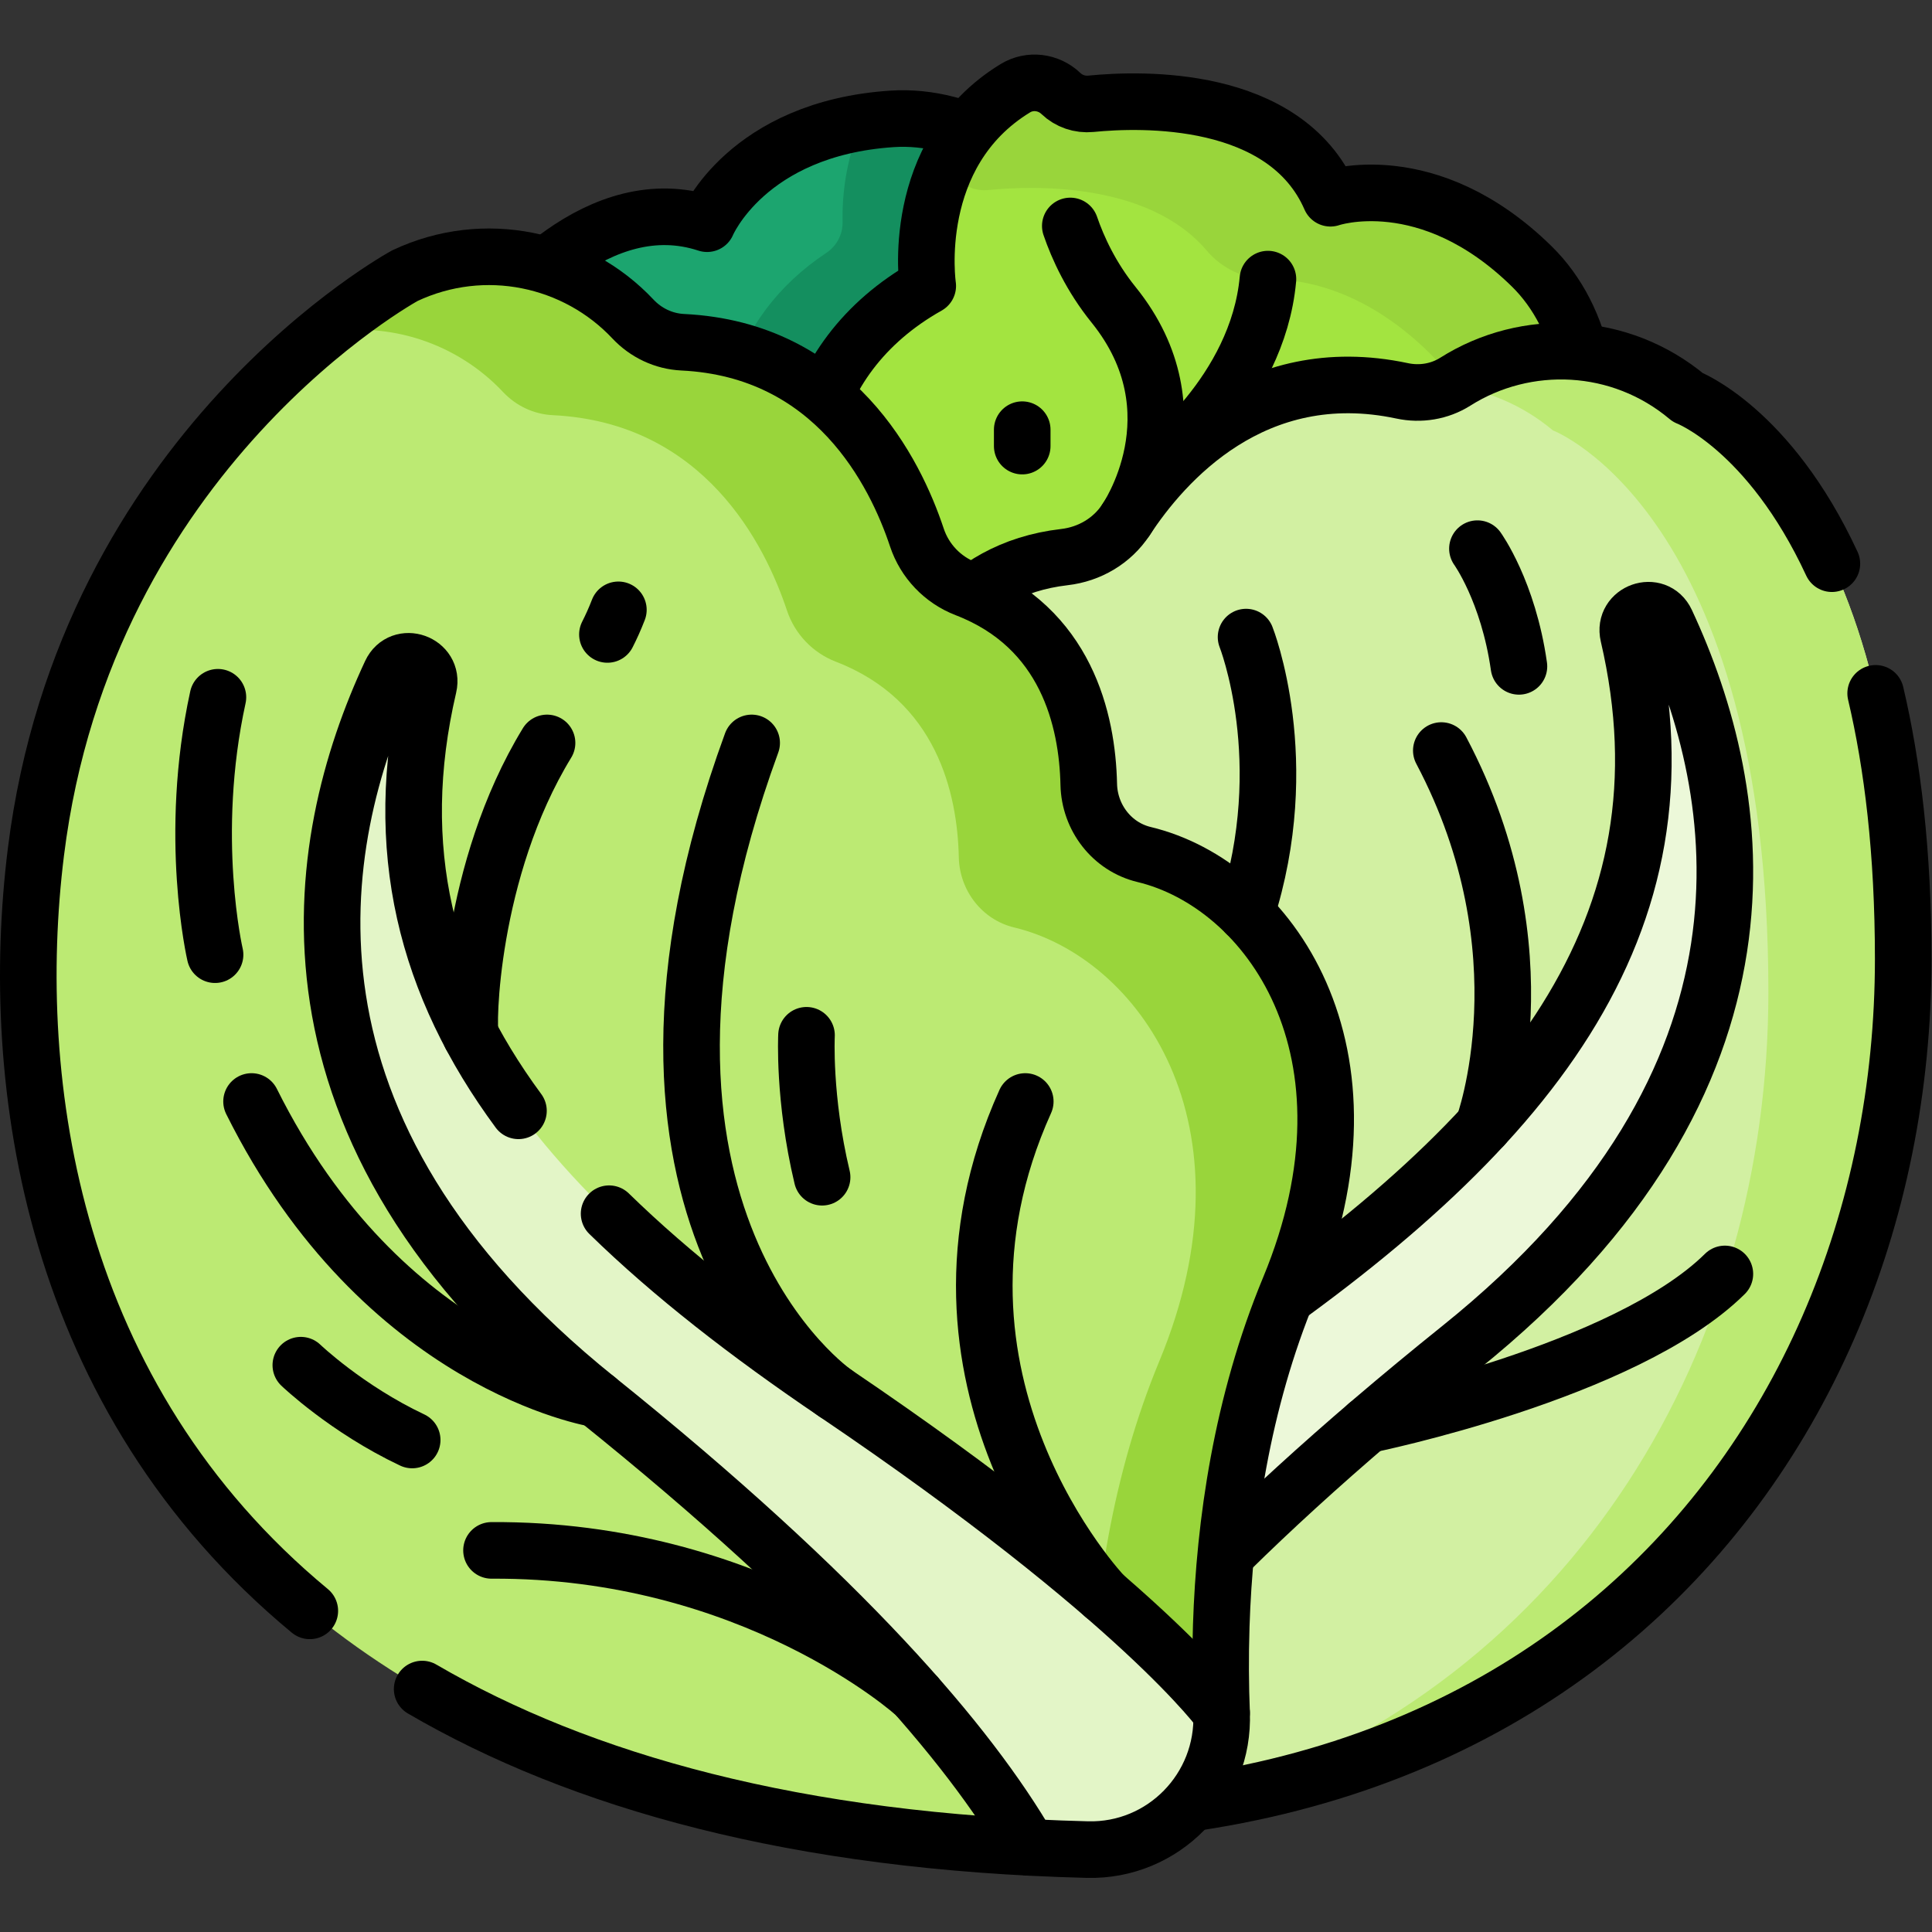
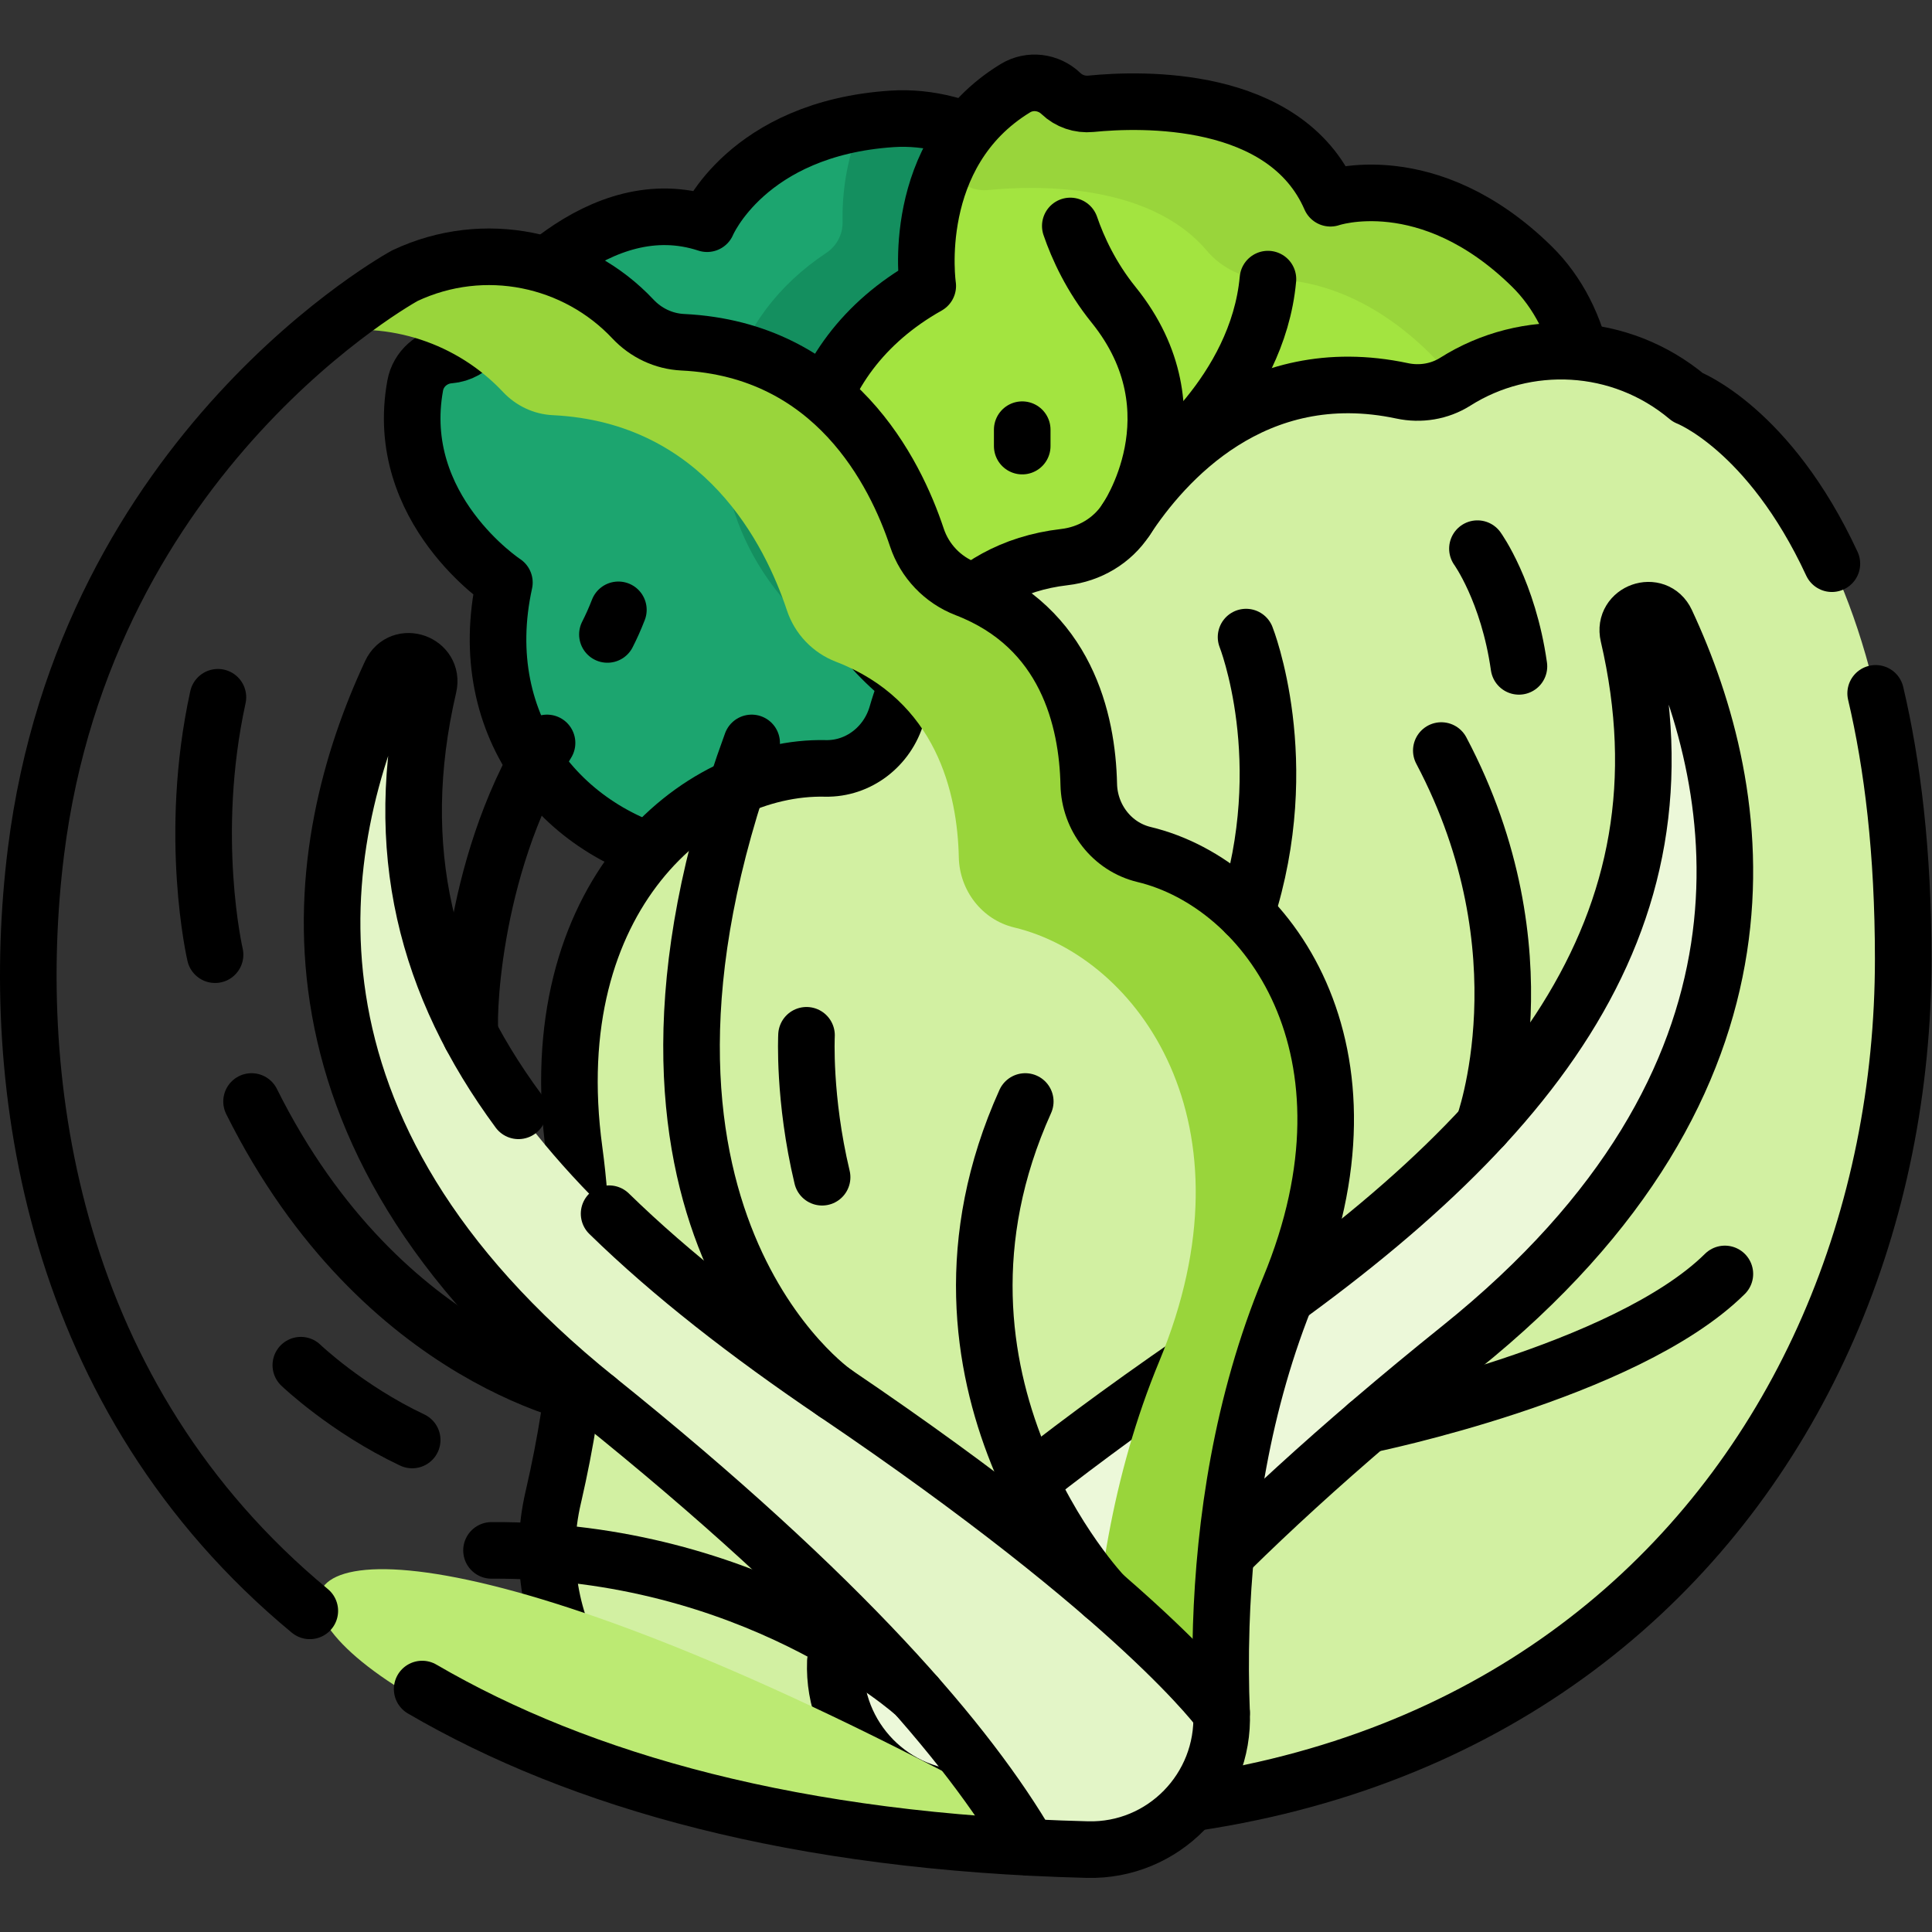
<svg xmlns="http://www.w3.org/2000/svg" version="1.1" id="svg4353" xml:space="preserve" width="682.667" height="682.667" viewBox="0 0 682.667 682.667">
  <rect x="0" y="0" width="682.667" height="682.667" fill="#333333" stroke="none" />
  <defs id="defs4357">
    <clipPath clipPathUnits="userSpaceOnUse" id="clipPath4367">
      <path d="M 0,512 H 512 V 0 H 0 Z" id="path4365" />
    </clipPath>
  </defs>
  <g id="g4359" transform="matrix(1.333,0,0,-1.333,0,682.667)">
    <g id="g4361">
      <g id="g4363" clip-path="url(#clipPath4367)">
        <g id="g4369" transform="translate(133.703,357.709)">
          <path d="m 0,0 c 0,0 -29.643,19.452 -23.639,52.229 0.811,4.428 4.581,7.714 9.068,8.066 2.938,0.231 5.617,1.746 7.351,4.129 7.8,10.719 32.326,40.104 60.949,30.698 0,0 10.522,25.233 49.024,27.787 38.503,2.553 85.664,-47.097 47.182,-129.746 C 98.32,-117.691 -16.949,-77.177 0,0" style="fill:#1ca56f;fill-opacity:1;fill-rule:nonzero;stroke:none" id="path4371" />
        </g>
        <g id="g4373" transform="translate(283.638,350.875)">
          <path d="m 0,0 c -4.544,-9.77 -9.589,-18.358 -14.995,-25.856 -76.838,4.765 -101.592,85.566 -49.61,120.071 2.743,1.822 4.384,4.895 4.314,8.188 -0.12,6.006 0.551,16.286 5.226,26.447 2.492,0.41 5.115,0.711 7.888,0.891 C -8.679,132.293 38.479,82.643 0,0" style="fill:#148f5f;fill-opacity:1;fill-rule:nonzero;stroke:none" id="path4375" />
        </g>
        <g id="g4377" transform="translate(133.703,357.709)">
          <path d="m 0,0 c 0,0 -29.643,19.452 -23.639,52.229 0.811,4.428 4.581,7.714 9.068,8.066 2.938,0.231 5.617,1.746 7.351,4.129 7.8,10.719 32.326,40.104 60.949,30.698 0,0 10.522,25.233 49.024,27.787 38.503,2.553 85.664,-47.097 47.182,-129.746 C 98.32,-117.691 -16.949,-77.177 0,0 Z" style="fill:none;stroke:#000000;stroke-width:15;stroke-linecap:round;stroke-linejoin:round;stroke-miterlimit:10;stroke-dasharray:none;stroke-opacity:1" id="path4379" />
        </g>
        <g id="g4381" transform="translate(245.924,436.336)">
          <path d="m 0,0 c 0,0 -5.223,35.068 23.231,52.412 3.844,2.343 8.805,1.718 12.056,-1.396 2.128,-2.038 5.042,-3.029 7.974,-2.736 13.191,1.318 51.446,2.582 63.485,-25.037 0,0 25.833,8.95 53.373,-18.078 27.54,-27.028 21.895,-95.273 -65.394,-121.588 C -22.351,-151.718 -68.868,-38.739 0,0" style="fill:#a3e440;fill-opacity:1;fill-rule:nonzero;stroke:none" id="path4383" />
        </g>
        <g id="g4385" transform="translate(376.071,335.189)">
          <path d="m 0,0 c 24.655,29.83 20.931,65.616 2.763,83.454 -16.647,16.327 -32.653,19.52 -42.733,19.5 -6.226,-0.02 -12.162,2.763 -16.187,7.517 -15.555,18.389 -46.466,17.248 -57.988,16.087 -0.33,-0.031 -0.661,-0.051 -0.991,-0.051 -2.572,0 -5.065,1.001 -6.937,2.793 -1.111,1.061 -2.412,1.832 -3.803,2.283 3.393,7.988 9.199,16.026 18.959,21.972 3.843,2.352 8.808,1.721 12.062,-1.392 1.872,-1.802 4.364,-2.783 6.937,-2.783 0.34,0 0.69,0.011 1.031,0.051 13.193,1.311 51.451,2.582 63.484,-25.035 0,0 25.836,8.948 53.373,-18.079 C 53.164,83.544 52.823,31.562 0,0" style="fill:#99d53b;fill-opacity:1;fill-rule:nonzero;stroke:none" id="path4387" />
        </g>
        <g id="g4389" transform="translate(245.924,436.336)">
          <path d="m 0,0 c 0,0 -5.223,35.068 23.231,52.412 3.844,2.343 8.805,1.718 12.056,-1.396 2.128,-2.038 5.042,-3.029 7.974,-2.736 13.191,1.318 51.446,2.582 63.485,-25.037 0,0 25.833,8.95 53.373,-18.078 27.54,-27.028 21.895,-95.273 -65.394,-121.588 C -22.351,-151.718 -68.868,-38.739 0,0 Z" style="fill:none;stroke:#000000;stroke-width:15;stroke-linecap:round;stroke-linejoin:round;stroke-miterlimit:10;stroke-dasharray:none;stroke-opacity:1" id="path4391" />
        </g>
        <g id="g4393" transform="translate(192.804,40.632)">
          <path d="m 0,0 c -33.431,7.432 -53.907,41.215 -46.157,74.574 0.06,0.262 0.121,0.524 0.181,0.787 6.038,26.295 9.851,58.419 5.399,91.118 -9.183,67.469 32.608,102.095 66.546,101.331 8.814,-0.198 16.507,5.836 18.953,14.305 4.699,16.269 16.241,38.452 44.415,41.705 6.653,0.768 12.674,4.298 16.34,9.902 9.986,15.263 33.856,42.546 73.21,34.166 4.825,-1.027 9.9,-0.21 14.069,2.427 18.741,11.856 43.731,10.866 61.628,-4.151 0,0 57.11,-21.761 57.11,-148.91 C 311.694,81.328 204.949,-45.557 0,0" style="fill:#d2f0a2;fill-opacity:1;fill-rule:nonzero;stroke:none" id="path4395" />
        </g>
        <g id="g4397" transform="translate(504.5,257.881)">
-           <path d="m 0,0 c 0,-103.935 -62.423,-202.594 -183.455,-222.884 97.559,32.042 147.709,120.962 147.709,214.135 0,127.148 -57.117,148.91 -57.117,148.91 -8.169,6.857 -17.818,10.781 -27.668,11.912 0.611,0.29 1.211,0.621 1.792,0.991 18.739,11.862 43.734,10.871 61.632,-4.144 C -57.107,148.92 0,127.158 0,0" style="fill:#bcea73;fill-opacity:1;fill-rule:nonzero;stroke:none" id="path4399" />
-         </g>
+           </g>
        <g id="g4401" transform="translate(256.979,35.394)">
          <path d="m 0,0 c 5.275,0.13 10.46,0.33 15.556,0.59 15.925,27.378 48.849,66.097 114.535,118.86 88.999,71.472 75.756,147.128 54.595,192.454 -2.723,5.815 -11.472,2.712 -10.02,-3.544 C 192.654,231.103 148.249,176.067 66.867,120.992 -14.465,65.956 -35.546,36.246 -35.546,36.246 -36.347,16.166 -20.09,-0.5 0,0" style="fill:#ecf8d9;fill-opacity:1;fill-rule:nonzero;stroke:none" id="path4403" />
        </g>
        <g id="g4405" transform="translate(256.979,35.394)">
          <path d="m 0,0 c 5.275,0.13 10.46,0.33 15.556,0.59 15.925,27.378 48.849,66.097 114.535,118.86 88.999,71.472 75.756,147.128 54.595,192.454 -2.723,5.815 -11.472,2.712 -10.02,-3.544 C 192.654,231.103 148.249,176.067 66.867,120.992 -14.465,65.956 -35.546,36.246 -35.546,36.246 -36.347,16.166 -20.09,-0.5 0,0 Z" style="fill:none;stroke:#000000;stroke-width:15;stroke-linecap:round;stroke-linejoin:round;stroke-miterlimit:10;stroke-dasharray:none;stroke-opacity:1" id="path4407" />
        </g>
        <g id="g4409" transform="translate(485.588,362.707)">
          <path d="m 0,0 c -16.628,35.857 -38.2,44.09 -38.2,44.09 -17.897,15.017 -42.887,16.007 -61.628,4.151 -4.169,-2.637 -9.244,-3.454 -14.069,-2.427 -39.354,8.38 -63.225,-18.903 -73.209,-34.166 -3.667,-5.604 -9.688,-9.134 -16.341,-9.902 -28.174,-3.253 -39.717,-25.436 -44.415,-41.704 -2.447,-8.471 -10.139,-14.504 -18.953,-14.306 -33.938,0.764 -75.729,-33.862 -66.546,-101.331 4.451,-32.699 0.639,-64.823 -5.399,-91.118 -0.06,-0.263 -0.121,-0.525 -0.181,-0.787 -7.75,-33.359 12.726,-67.143 46.157,-74.574 204.949,-45.557 311.694,81.328 311.694,217.254 0,28.454 -2.865,51.616 -7.305,70.452" style="fill:none;stroke:#000000;stroke-width:15;stroke-linecap:round;stroke-linejoin:round;stroke-miterlimit:10;stroke-dasharray:none;stroke-opacity:1" id="path4411" />
        </g>
        <g id="g4413" transform="translate(288.275,21.844)">
-           <path d="m 0,0 c 20.085,-0.5 36.341,16.169 35.539,36.244 -0.284,7.099 -0.357,14.859 -0.09,23.091 0.873,26.965 5.386,58.998 18.035,89.478 26.099,62.891 -5.471,107.036 -38.48,114.959 -8.542,2.05 -14.479,9.8 -14.673,18.582 -0.375,16.992 -5.885,41.564 -32.583,51.855 -6.139,2.366 -10.904,7.355 -12.979,13.599 -5.748,17.296 -21.858,49.809 -62.071,51.755 -5.037,0.244 -9.736,2.476 -13.189,6.15 -15.11,16.081 -39.404,21.411 -60.448,11.502 0,0 -84.561,-45.962 -97.822,-152.83 C -291.209,164.07 -251.574,6.263 0,0" style="fill:#bcea73;fill-opacity:1;fill-rule:nonzero;stroke:none" id="path4415" />
+           <path d="m 0,0 C -291.209,164.07 -251.574,6.263 0,0" style="fill:#bcea73;fill-opacity:1;fill-rule:nonzero;stroke:none" id="path4415" />
        </g>
        <g id="g4417" transform="translate(323.728,81.174)">
          <path d="m 0,0 c -0.27,-8.229 -0.2,-15.986 0.09,-23.083 0.801,-20.081 -15.455,-36.748 -35.546,-36.247 -0.82,0.02 -1.641,0.04 -2.462,0.07 2.493,5.045 3.804,10.791 3.564,16.837 -0.291,7.097 -0.361,14.865 -0.09,23.093 0.87,26.968 5.385,59 18.027,89.48 26.097,62.893 -5.465,107.038 -38.478,114.956 -8.539,2.052 -14.475,9.8 -14.675,18.579 -0.37,16.997 -5.886,41.571 -32.583,51.862 -6.136,2.362 -10.901,7.357 -12.972,13.594 -5.756,17.297 -21.863,49.81 -62.073,51.762 -5.035,0.24 -9.74,2.472 -13.194,6.146 -12.102,12.883 -30.1,18.869 -47.597,15.636 12.602,10.31 21.601,15.205 21.601,15.205 21.042,9.9 45.336,4.574 60.441,-11.512 3.454,-3.673 8.158,-5.906 13.194,-6.146 40.21,-1.942 56.326,-34.455 62.072,-51.752 2.072,-6.246 6.837,-11.231 12.973,-13.604 26.697,-10.29 32.212,-34.865 32.583,-51.852 0.2,-8.778 6.136,-16.536 14.674,-18.579 C 12.563,196.518 44.134,152.373 18.028,89.48 5.386,58.999 0.871,26.967 0,0" style="fill:#99d53b;fill-opacity:1;fill-rule:nonzero;stroke:none" id="path4419" />
        </g>
        <g id="g4421" transform="translate(288.272,21.844)">
          <path d="m 0,0 c -5.275,0.13 -10.46,0.331 -15.556,0.591 -15.925,27.377 -48.849,66.097 -114.535,118.859 -88.999,71.472 -75.756,147.129 -54.595,192.454 2.723,5.816 11.472,2.713 10.02,-3.544 -17.988,-77.257 26.417,-132.293 107.799,-187.368 C 14.464,65.957 35.546,36.247 35.546,36.247 36.347,16.167 20.09,-0.5 0,0" style="fill:#e3f5c7;fill-opacity:1;fill-rule:nonzero;stroke:none" id="path4423" />
        </g>
        <g id="g4425" transform="translate(323.818,58.09)">
          <path d="m 0,0 c 0,0 -21.082,29.71 -102.413,84.746 -23.18,15.687 -43.355,31.371 -59.947,47.566" style="fill:none;stroke:#000000;stroke-width:15;stroke-linecap:round;stroke-linejoin:round;stroke-miterlimit:10;stroke-dasharray:none;stroke-opacity:1" id="path4427" />
        </g>
        <g id="g4429" transform="translate(137.432,217.677)">
          <path d="m 0,0 c -24.449,33.164 -33.871,69.379 -23.825,112.527 1.451,6.256 -7.297,9.359 -10.02,3.544 C -55.006,70.745 -68.25,-4.911 20.75,-76.383 c 65.686,-52.763 98.609,-91.482 114.535,-118.86" style="fill:none;stroke:#000000;stroke-width:15;stroke-linecap:round;stroke-linejoin:round;stroke-miterlimit:10;stroke-dasharray:none;stroke-opacity:1" id="path4431" />
        </g>
        <g id="g4433" transform="translate(111.906,64.401)">
          <path d="m 0,0 c 41.906,-24.432 99.151,-40.635 176.369,-42.557 20.085,-0.5 36.341,16.169 35.539,36.244 -0.284,7.099 -0.357,14.858 -0.09,23.091 0.873,26.965 5.386,58.998 18.035,89.478 26.099,62.89 -5.471,107.036 -38.48,114.959 -8.542,2.05 -14.478,9.8 -14.673,18.582 -0.375,16.992 -5.885,41.564 -32.583,51.855 -6.139,2.366 -10.904,7.355 -12.979,13.598 -5.748,17.296 -21.858,49.81 -62.071,51.756 -5.037,0.244 -9.736,2.475 -13.189,6.15 -15.109,16.081 -39.404,21.411 -60.448,11.502 0,0 -84.56,-45.962 -97.822,-152.83 -7.629,-61.481 4.312,-144.554 72.609,-201.103" style="fill:none;stroke:#000000;stroke-width:15;stroke-linecap:round;stroke-linejoin:round;stroke-miterlimit:10;stroke-dasharray:none;stroke-opacity:1" id="path4435" />
        </g>
        <g id="g4437" transform="translate(292.596,89.223)">
          <path d="M 0,0 C 0,0 -54.198,56.917 -20.822,130.924" style="fill:none;stroke:#000000;stroke-width:15;stroke-linecap:round;stroke-linejoin:round;stroke-miterlimit:10;stroke-dasharray:none;stroke-opacity:1" id="path4439" />
        </g>
        <g id="g4441" transform="translate(221.405,142.836)">
          <path d="M 0,0 C 0,0 -68.14,46.596 -22.159,172.36" style="fill:none;stroke:#000000;stroke-width:15;stroke-linecap:round;stroke-linejoin:round;stroke-miterlimit:10;stroke-dasharray:none;stroke-opacity:1" id="path4443" />
        </g>
        <g id="g4445" transform="translate(158.182,141.294)">
          <path d="M 0,0 C 0,0 -56.673,8.958 -91.5,78.854" style="fill:none;stroke:#000000;stroke-width:15;stroke-linecap:round;stroke-linejoin:round;stroke-miterlimit:10;stroke-dasharray:none;stroke-opacity:1" id="path4447" />
        </g>
        <g id="g4449" transform="translate(242.859,62.708)">
          <path d="M 0,0 C -0.761,0.864 -43.613,38.868 -112.57,38.448" style="fill:none;stroke:#000000;stroke-width:15;stroke-linecap:round;stroke-linejoin:round;stroke-miterlimit:10;stroke-dasharray:none;stroke-opacity:1" id="path4451" />
        </g>
        <g id="g4453" transform="translate(393.202,213.611)">
          <path d="M 0,0 C 0,0 17.154,46.022 -11.143,99.564" style="fill:none;stroke:#000000;stroke-width:15;stroke-linecap:round;stroke-linejoin:round;stroke-miterlimit:10;stroke-dasharray:none;stroke-opacity:1" id="path4455" />
        </g>
        <g id="g4457" transform="translate(362.451,134.432)">
          <path d="M 0,0 C 0,0 68.356,13.885 94.772,40.005" style="fill:none;stroke:#000000;stroke-width:15;stroke-linecap:round;stroke-linejoin:round;stroke-miterlimit:10;stroke-dasharray:none;stroke-opacity:1" id="path4459" />
        </g>
        <g id="g4461" transform="translate(124.748,237.699)">
          <path d="M 0,0 C -0.896,1.705 -0.384,43.7 20.261,77.497" style="fill:none;stroke:#000000;stroke-width:15;stroke-linecap:round;stroke-linejoin:round;stroke-miterlimit:10;stroke-dasharray:none;stroke-opacity:1" id="path4463" />
        </g>
        <g id="g4465" transform="translate(283.711,452.232)">
          <path d="M 0,0 C 2,-5.819 5.495,-13.489 11.473,-20.895 34.575,-49.514 14.77,-77.878 14.77,-77.878" style="fill:none;stroke:#000000;stroke-width:15;stroke-linecap:round;stroke-linejoin:round;stroke-miterlimit:10;stroke-dasharray:none;stroke-opacity:1" id="path4467" />
        </g>
        <g id="g4469" transform="translate(306.382,388.322)">
          <path d="M 0,0 C 0,0 26.983,19.745 29.718,49.82" style="fill:none;stroke:#000000;stroke-width:15;stroke-linecap:round;stroke-linejoin:round;stroke-miterlimit:10;stroke-dasharray:none;stroke-opacity:1" id="path4471" />
        </g>
        <g id="g4473" transform="translate(330.302,343.251)">
          <path d="M 0,0 C 0,0 13.061,-32.892 0,-73.288" style="fill:none;stroke:#000000;stroke-width:15;stroke-linecap:round;stroke-linejoin:round;stroke-miterlimit:10;stroke-dasharray:none;stroke-opacity:1" id="path4475" />
        </g>
        <g id="g4477" transform="translate(161.012,343.951)">
          <path d="M 0,0 C 0.963,1.893 1.957,4.07 2.906,6.525" style="fill:none;stroke:#000000;stroke-width:15;stroke-linecap:round;stroke-linejoin:round;stroke-miterlimit:10;stroke-dasharray:none;stroke-opacity:1" id="path4479" />
        </g>
        <g id="g4481" transform="translate(213.787,237.699)">
          <path d="M 0,0 C 0,0 -0.864,-16.665 4.134,-37.626" style="fill:none;stroke:#000000;stroke-width:15;stroke-linecap:round;stroke-linejoin:round;stroke-miterlimit:10;stroke-dasharray:none;stroke-opacity:1" id="path4483" />
        </g>
        <g id="g4485" transform="translate(79.742,150.251)">
          <path d="M 0,0 C 0,0 12.118,-11.609 29.519,-19.832" style="fill:none;stroke:#000000;stroke-width:15;stroke-linecap:round;stroke-linejoin:round;stroke-miterlimit:10;stroke-dasharray:none;stroke-opacity:1" id="path4487" />
        </g>
        <g id="g4489" transform="translate(391.633,366.693)">
          <path d="M 0,0 C 0,0 8.17,-11.286 11.002,-31.201" style="fill:none;stroke:#000000;stroke-width:15;stroke-linecap:round;stroke-linejoin:round;stroke-miterlimit:10;stroke-dasharray:none;stroke-opacity:1" id="path4491" />
        </g>
        <g id="g4493" transform="translate(57.008,259.062)">
          <path d="M 0,0 C 0,0 -7.306,31.355 0.756,68.238" style="fill:none;stroke:#000000;stroke-width:15;stroke-linecap:round;stroke-linejoin:round;stroke-miterlimit:10;stroke-dasharray:none;stroke-opacity:1" id="path4495" />
        </g>
        <g id="g4497" transform="translate(270.968,398.232)">
          <path d="M 0,0 V -4.353" style="fill:none;stroke:#000000;stroke-width:15;stroke-linecap:round;stroke-linejoin:round;stroke-miterlimit:10;stroke-dasharray:none;stroke-opacity:1" id="path4499" />
        </g>
      </g>
    </g>
  </g>
</svg>